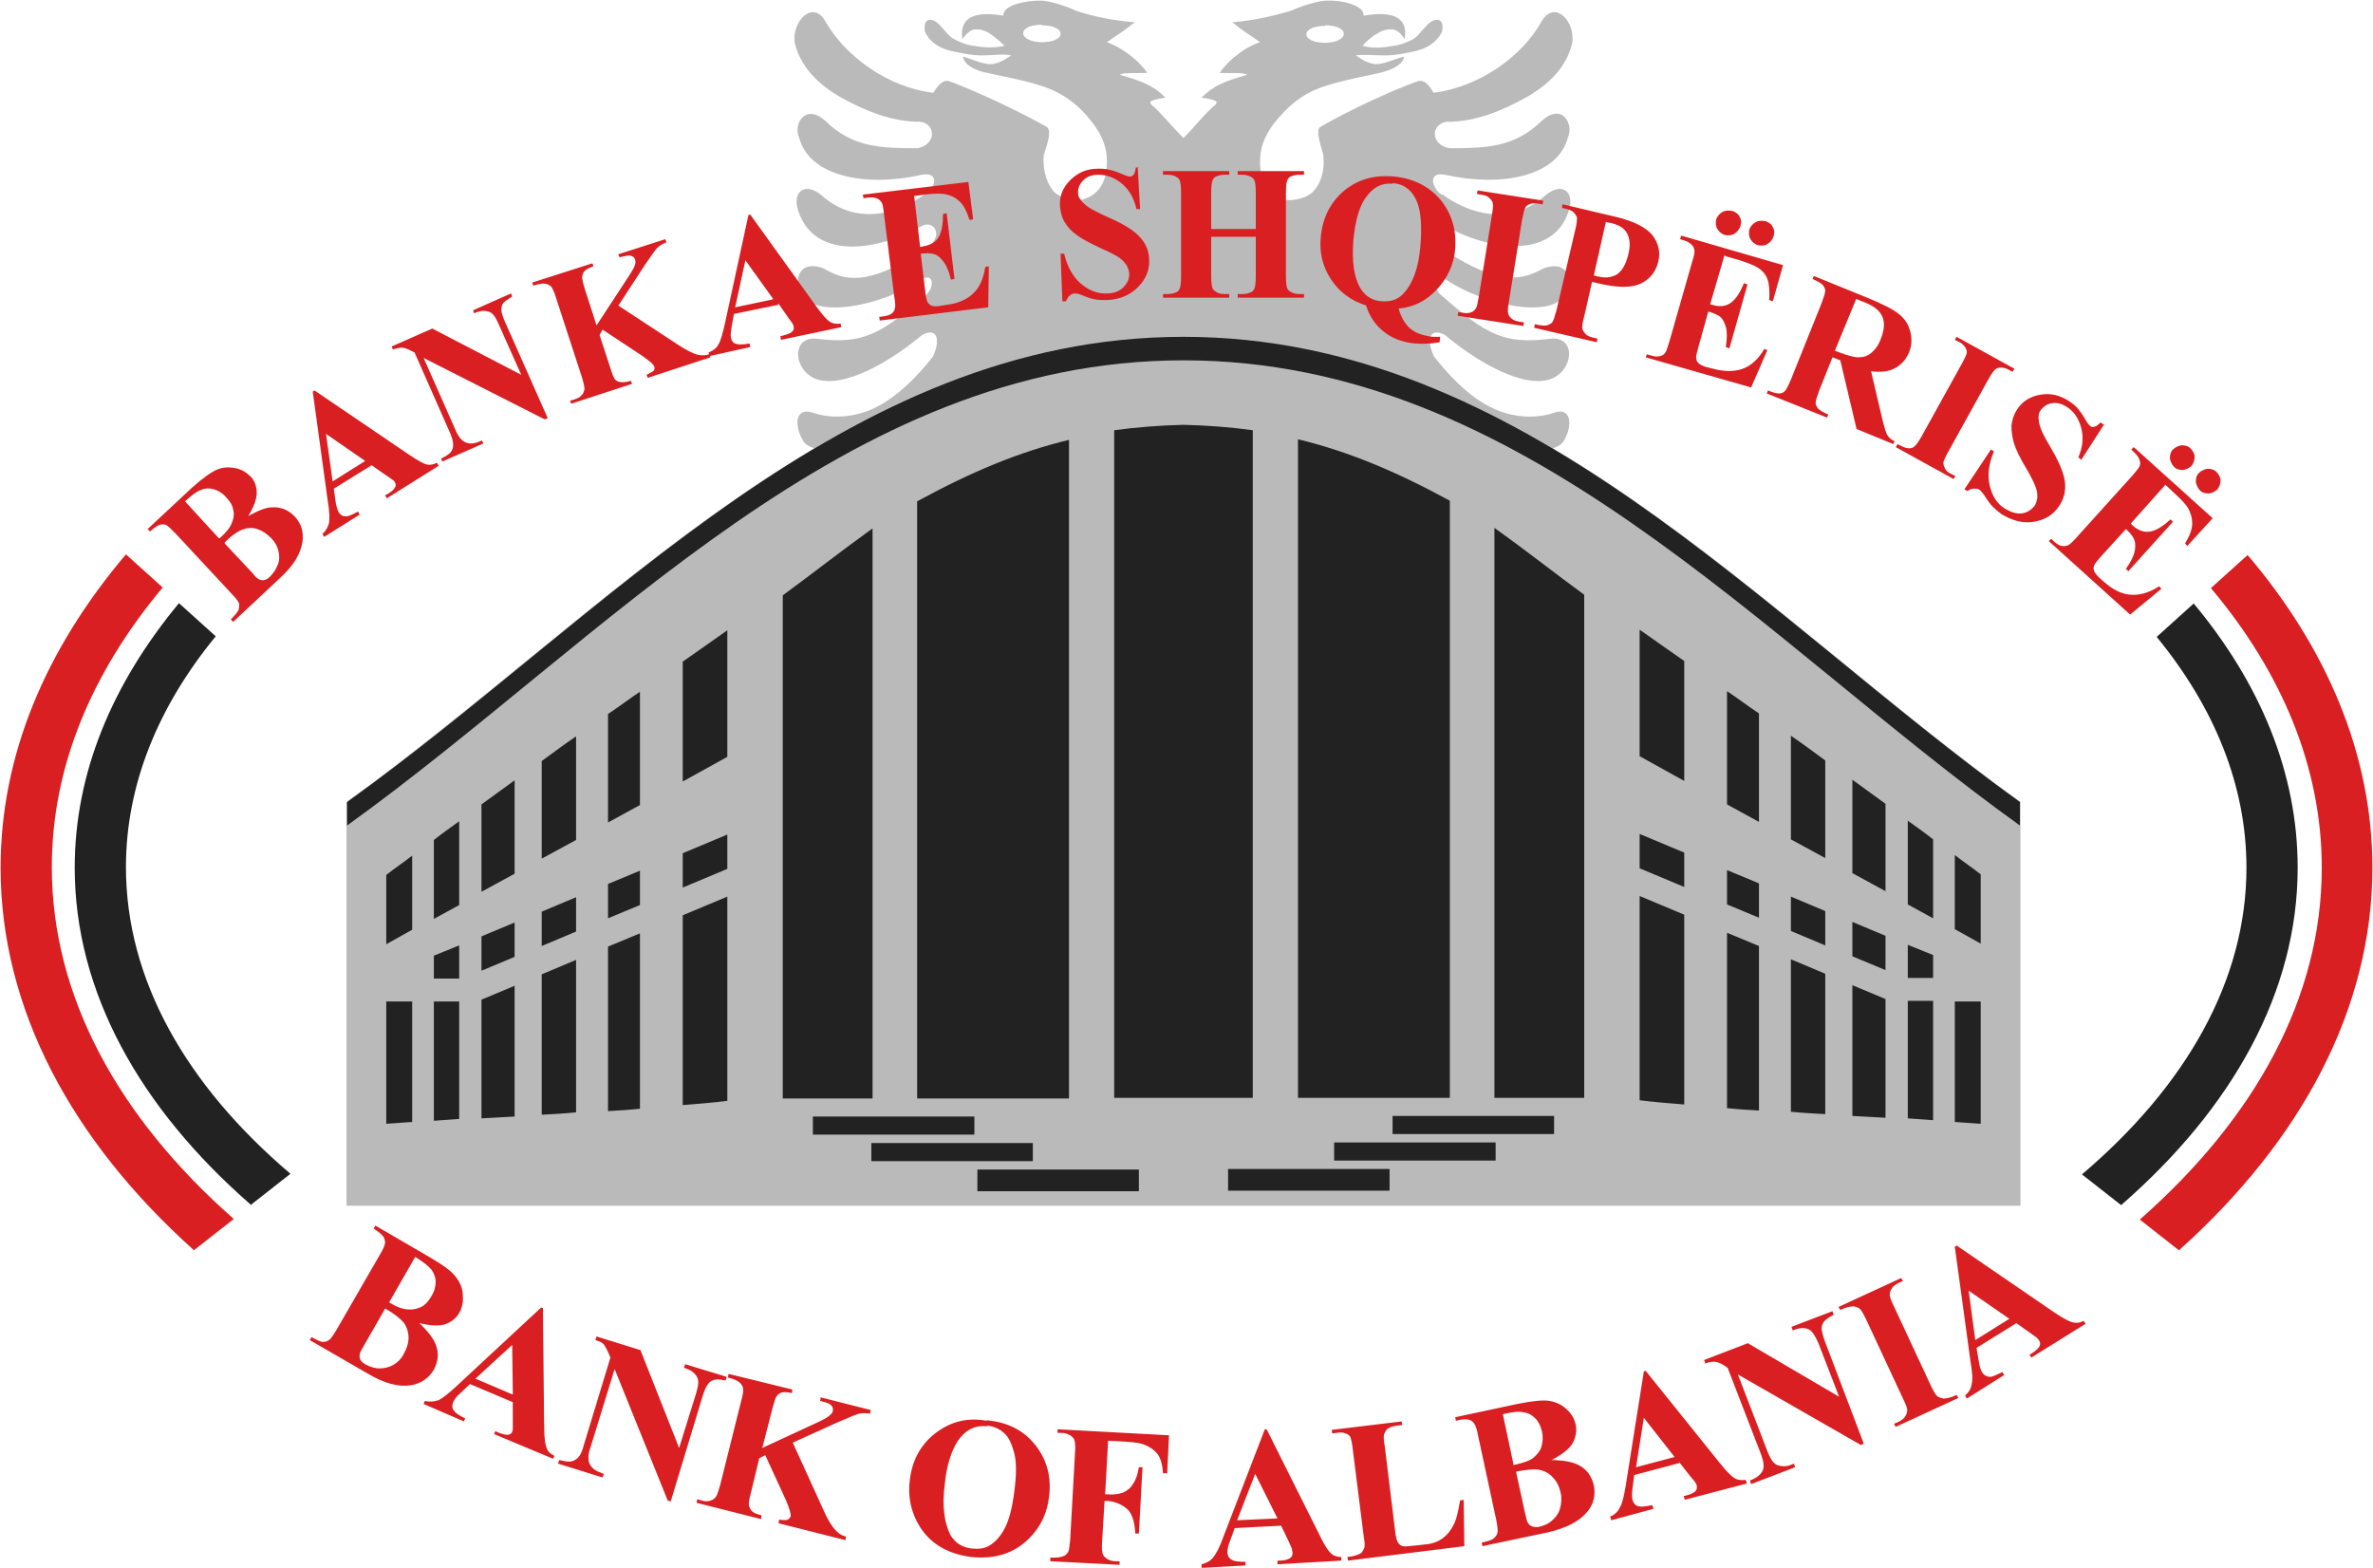
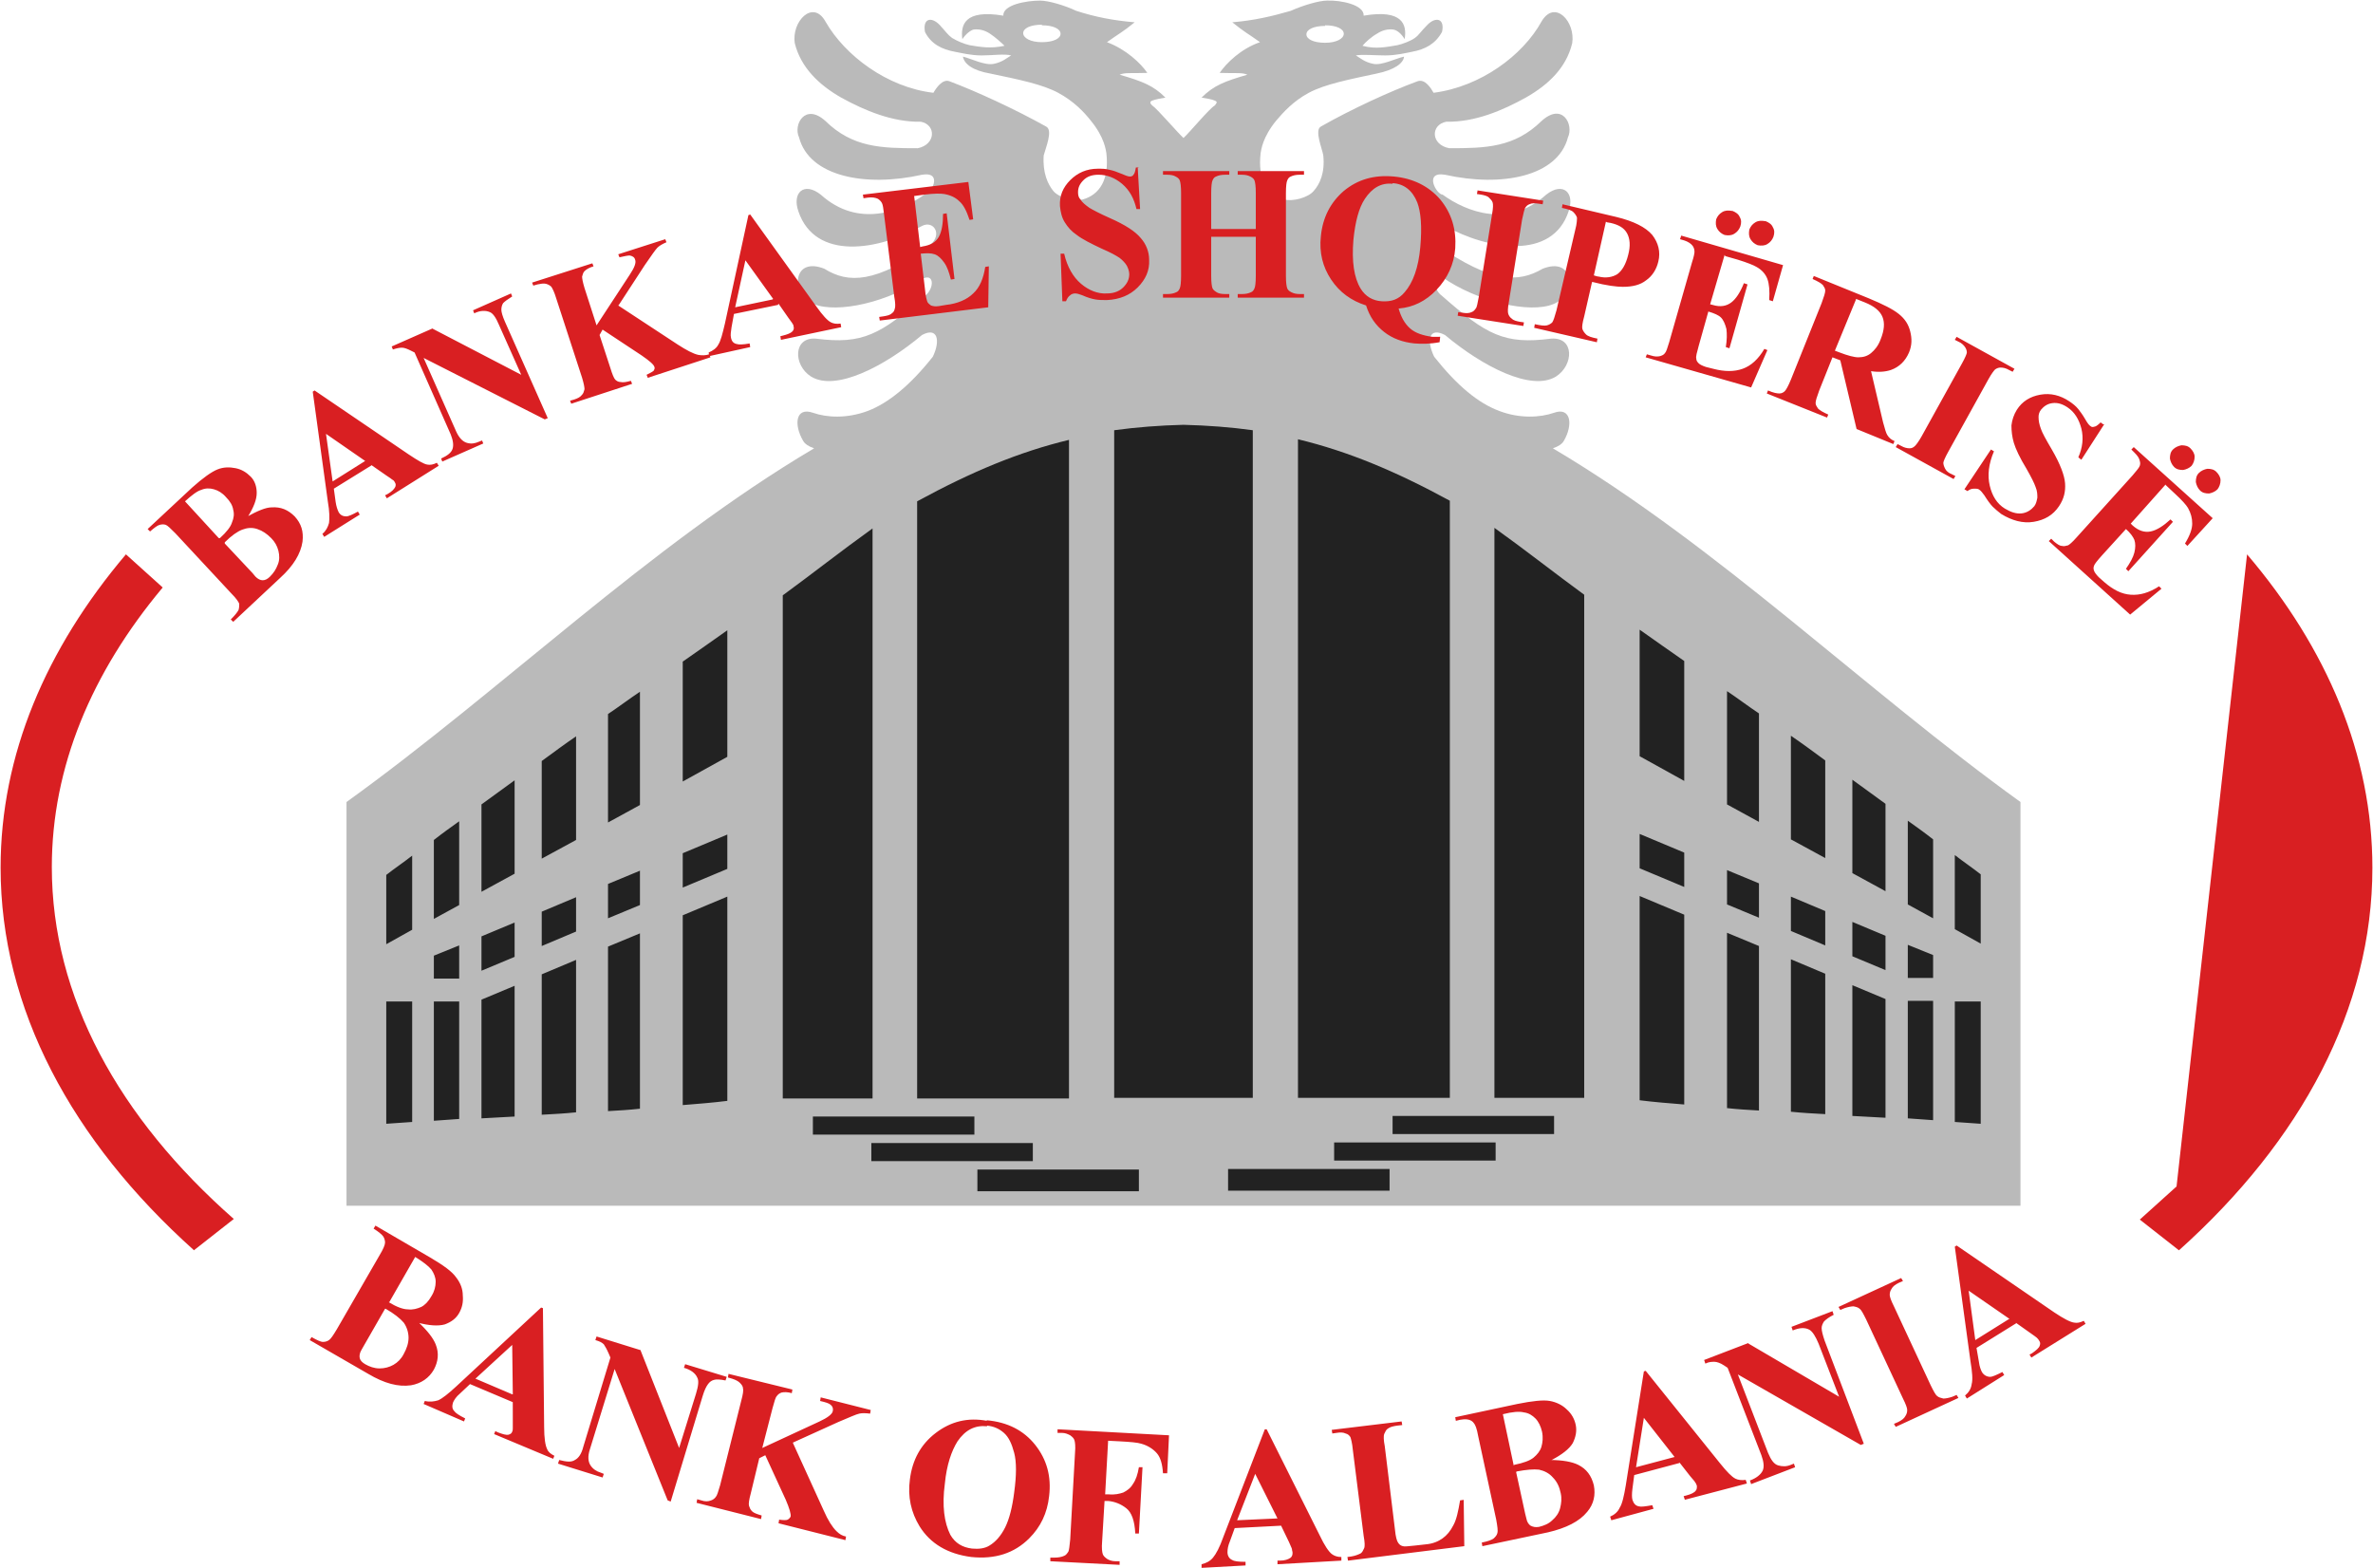
<svg xmlns="http://www.w3.org/2000/svg" xml:space="preserve" width="3.938in" height="2.602in" style="shape-rendering:geometricPrecision; text-rendering:geometricPrecision; image-rendering:optimizeQuality; fill-rule:evenodd; clip-rule:evenodd" viewBox="0 0 3.938 2.602">
  <defs>
    <style type="text/css">
   
    .fil1 {fill:#222222}
    .fil0 {fill:#BABABA}
    .fil2 {fill:#D91F22}
    .fil3 {fill:#D91F22;fill-rule:nonzero}
   
  </style>
  </defs>
  <g id="Layer_x0020_1">
    <g id="_127000872">
      <path id="_127007112" class="fil0" d="M0.576 2.001l2.777 0c0,-0.216 0,-0.454 0,-0.67 -0.257,-0.185 -0.501,-0.424 -0.776,-0.587 0.009,-0.003 0.015,-0.007 0.018,-0.012 0.016,-0.027 0.012,-0.057 -0.016,-0.047 -0.023,0.008 -0.057,0.01 -0.091,-0.003 -0.035,-0.013 -0.07,-0.042 -0.108,-0.09 -0.013,-0.027 -0.009,-0.05 0.018,-0.036 0.062,0.052 0.143,0.094 0.184,0.069 0.03,-0.019 0.031,-0.066 -0.008,-0.063 -0.077,0.01 -0.107,-0.006 -0.181,-0.071 -0.017,-0.012 -0.016,-0.044 0.011,-0.024 0.063,0.039 0.148,0.055 0.181,0.034 0.03,-0.018 0.026,-0.075 -0.025,-0.055 -0.041,0.024 -0.085,0.023 -0.175,-0.039 -0.023,-0.018 -0.006,-0.042 0.013,-0.032 0.072,0.04 0.178,0.057 0.205,-0.024 0.011,-0.031 -0.009,-0.05 -0.037,-0.028 -0.062,0.056 -0.132,0.029 -0.172,0 -0.01,-0 -0.032,-0.039 0.004,-0.033 0.094,0.021 0.187,0.003 0.204,-0.062 0.01,-0.021 -0.009,-0.059 -0.044,-0.027 -0.045,0.044 -0.093,0.045 -0.153,0.045 -0.031,-0.006 -0.031,-0.039 -0.005,-0.044 0.048,0.001 0.094,-0.019 0.132,-0.04 0.037,-0.021 0.067,-0.049 0.077,-0.09 0.006,-0.036 -0.029,-0.074 -0.051,-0.036 -0.031,0.056 -0.101,0.108 -0.179,0.118 -0.004,-0.007 -0.014,-0.024 -0.027,-0.019 -0.046,0.017 -0.109,0.046 -0.16,0.075 -0.011,0.006 0.002,0.036 0.004,0.048 0.003,0.029 -0.006,0.048 -0.016,0.059 -0.009,0.011 -0.035,0.018 -0.049,0.014 -0.029,-0.008 -0.044,-0.033 -0.039,-0.077 0.001,-0.005 0.003,-0.026 0.026,-0.054 0.012,-0.014 0.028,-0.032 0.054,-0.046 0.026,-0.014 0.066,-0.022 0.113,-0.032 0.029,-0.006 0.044,-0.017 0.045,-0.028 -0.014,0.003 -0.037,0.015 -0.051,0.012 -0.015,-0.003 -0.022,-0.01 -0.029,-0.014 0.011,-0.002 0.031,0 0.049,0 0.018,-1.9685e-005 0.034,-0.004 0.044,-0.006 0.022,-0.004 0.039,-0.013 0.05,-0.033 0.005,-0.022 -0.01,-0.026 -0.024,-0.012 -0.012,0.012 -0.014,0.017 -0.021,0.022 -0.007,0.005 -0.02,0.01 -0.029,0.012 -0.018,0.003 -0.036,0.007 -0.058,0.001 0.005,-0.006 0.015,-0.015 0.024,-0.02 0.009,-0.006 0.018,-0.008 0.027,-0.007 0.006,0.001 0.013,0.006 0.019,0.016 0.004,-0.024 -0.003,-0.05 -0.068,-0.039 0.001,-0.018 -0.038,-0.026 -0.061,-0.025 -0.013,0 -0.04,0.008 -0.06,0.017 -0.031,0.009 -0.061,0.016 -0.097,0.019 0.021,0.017 0.025,0.018 0.046,0.033 -0.032,0.011 -0.056,0.035 -0.067,0.051 0.028,0.001 0.037,-0.001 0.046,0.003 -0.038,0.011 -0.056,0.018 -0.076,0.038 0.007,0.001 0.018,0.003 0.022,0.005 0.005,0.002 0.003,0.004 -0,0.008 -0.009,0.005 -0.042,0.045 -0.052,0.054 -0.01,-0.009 -0.044,-0.049 -0.052,-0.054 -0.003,-0.003 -0.005,-0.006 -0,-0.008 0.005,-0.002 0.015,-0.004 0.022,-0.005 -0.02,-0.02 -0.038,-0.027 -0.076,-0.038 0.009,-0.004 0.018,-0.002 0.046,-0.003 -0.011,-0.016 -0.035,-0.039 -0.067,-0.051 0.021,-0.015 0.025,-0.016 0.046,-0.033 -0.036,-0.003 -0.066,-0.009 -0.097,-0.019 -0.019,-0.009 -0.046,-0.017 -0.06,-0.017l-3.93701e-006 3.93701e-006c-0.023,-0 -0.062,0.007 -0.061,0.025 -0.065,-0.011 -0.071,0.016 -0.068,0.039 0.006,-0.009 0.014,-0.015 0.019,-0.016 0.009,-0.001 0.018,0.001 0.027,0.007 0.009,0.006 0.019,0.015 0.024,0.02 -0.023,0.005 -0.04,0.002 -0.058,-0.001 -0.009,-0.002 -0.021,-0.007 -0.029,-0.012 -0.007,-0.005 -0.01,-0.01 -0.021,-0.022 -0.014,-0.014 -0.028,-0.01 -0.024,0.012 0.01,0.02 0.028,0.029 0.05,0.033 0.011,0.002 0.026,0.006 0.044,0.006 0.018,1.9685e-005 0.038,-0.003 0.049,-0 -0.007,0.004 -0.014,0.011 -0.029,0.014 -0.015,0.003 -0.038,-0.009 -0.051,-0.012 0.002,0.012 0.016,0.023 0.045,0.028 0.048,0.01 0.087,0.018 0.113,0.032 0.026,0.014 0.043,0.032 0.054,0.046 0.023,0.028 0.025,0.049 0.026,0.054 0.005,0.044 -0.011,0.069 -0.039,0.077 -0.014,0.004 -0.04,-0.003 -0.049,-0.014 -0.009,-0.011 -0.018,-0.03 -0.016,-0.059 0.003,-0.012 0.016,-0.042 0.004,-0.048 -0.052,-0.029 -0.115,-0.058 -0.16,-0.075 -0.012,-0.005 -0.023,0.012 -0.027,0.019 -0.077,-0.009 -0.147,-0.062 -0.179,-0.118 -0.021,-0.038 -0.057,7.87402e-005 -0.051,0.036 0.01,0.04 0.04,0.069 0.077,0.09 0.038,0.021 0.085,0.041 0.132,0.04 0.026,0.005 0.025,0.038 -0.005,0.044 -0.06,0 -0.108,-0.001 -0.153,-0.045 -0.034,-0.031 -0.054,0.006 -0.044,0.027 0.017,0.065 0.11,0.083 0.204,0.062 0.036,-0.006 0.015,0.033 0.004,0.033 -0.039,0.028 -0.11,0.056 -0.172,-0 -0.028,-0.022 -0.048,-0.003 -0.037,0.028 0.028,0.082 0.133,0.065 0.205,0.024 0.019,-0.01 0.035,0.014 0.013,0.032 -0.09,0.063 -0.135,0.064 -0.175,0.039 -0.051,-0.02 -0.055,0.036 -0.025,0.055 0.034,0.021 0.119,0.005 0.181,-0.034 0.027,-0.02 0.028,0.011 0.011,0.024 -0.074,0.064 -0.103,0.081 -0.181,0.071 -0.038,-0.003 -0.038,0.044 -0.008,0.063 0.041,0.025 0.122,-0.017 0.184,-0.069 0.026,-0.014 0.031,0.009 0.018,0.036 -0.038,0.048 -0.074,0.077 -0.108,0.09 -0.035,0.013 -0.068,0.011 -0.091,0.003 -0.029,-0.01 -0.032,0.02 -0.016,0.047 0.003,0.005 0.009,0.009 0.018,0.012 -0.275,0.163 -0.519,0.402 -0.776,0.587l0 0.67zm1.153 -1.959c0.019,0 0.031,0.006 0.031,0.014 0,0.008 -0.012,0.014 -0.031,0.014 -0.019,0 -0.031,-0.007 -0.031,-0.015 3.93701e-006,-0.008 0.012,-0.014 0.031,-0.014zm0.47 0c0.019,0 0.031,0.006 0.031,0.014 0,0.008 -0.012,0.015 -0.031,0.015 -0.019,0 -0.031,-0.006 -0.031,-0.014 0,-0.008 0.012,-0.014 0.031,-0.014z" />
      <path id="_281443752" class="fil1" d="M0.684 1.863l0 -0.201 -0.043 0 0 0.203c0.014,-0.001 0.029,-0.002 0.043,-0.003zm2.56 0l0 -0.201 0.043 0 0 0.203c-0.014,-0.001 -0.029,-0.002 -0.043,-0.003zm-0.938 0.077l-0.268 0 0 0.036 0.268 0 0 -0.036zm0.176 -0.044l-0.268 0 0 0.03 0.268 0 0 -0.03zm0.097 -0.044l-0.268 0 0 0.03 0.268 0 0 -0.03zm0.665 -0.309l0 -0.124c0.014,0.011 0.029,0.021 0.043,0.032l0 0.115 -0.043 -0.024zm-0.078 0.314l0 -0.196 0.042 0 0 0.198c-0.014,-0.001 -0.028,-0.002 -0.042,-0.003zm0 -0.234l0 -0.055 0.042 0.017 0 0.038 -0.042 1.5748e-005zm0 -0.123l0 -0.138c0.014,0.01 0.028,0.02 0.042,0.031l0 0.131 -0.042 -0.023zm-0.092 0.352l0 -0.217 0.055 0.023 0 0.197 -0.055 -0.003zm0 -0.265l0 -0.057 0.055 0.023 0 0.057 -0.055 -0.023zm0 -0.138l0 -0.155c0.018,0.013 0.036,0.026 0.055,0.04l0 0.145 -0.055 -0.03zm-0.102 0.397l0 -0.254 0.057 0.024 0 0.233c-0.019,-0.001 -0.038,-0.002 -0.057,-0.004zm0 -0.301l0 -0.057 0.057 0.024 0 0.057 -0.057 -0.024zm0 -0.152l0 -0.172c0.019,0.013 0.038,0.027 0.057,0.041l0 0.162 -0.057 -0.031zm-0.106 0.446l0 -0.291 0.053 0.022 0 0.273c-0.018,-0.001 -0.035,-0.002 -0.053,-0.004zm0 -0.338l0 -0.057 0.053 0.022 0 0.057 -0.053 -0.022zm0 -0.166l0 -0.188c0.018,0.012 0.035,0.025 0.053,0.037l0 0.18 -0.053 -0.029zm-0.145 0.492l0 -0.34 0.074 0.031 0 0.315c-0.025,-0.002 -0.05,-0.004 -0.074,-0.007zm0 -0.386l0 -0.057 0.074 0.031 0 0.057 -0.074 -0.031zm0 -0.186l0 -0.21c0.025,0.018 0.05,0.035 0.074,0.052l0 0.199 -0.074 -0.041zm-0.241 0.567l0 -0.946c0.053,0.038 0.101,0.076 0.149,0.111l0 0.835 -0.149 0zm-0.326 0l0 -1.093c0.083,0.02 0.162,0.053 0.252,0.102l0 0.991 -0.252 0zm-0.19 -1.117c0.04,0.001 0.079,0.004 0.115,0.009l0 1.108 -0.115 0 -0.115 0 0 -1.108c0.037,-0.005 0.075,-0.008 0.115,-0.009zm-0.342 1.236l0.268 0 0 0.036 -0.268 0 0 -0.036zm-0.176 -0.044l0.268 0 0 0.03 -0.268 0 0 -0.03zm-0.097 -0.044l0.268 0 0 0.03 -0.268 0 0 -0.03zm-0.665 -0.309l0 -0.124c-0.014,0.011 -0.029,0.021 -0.043,0.032l0 0.115 0.043 -0.024zm0.078 0.314l0 -0.196 -0.042 0 0 0.198c0.014,-0.001 0.028,-0.002 0.042,-0.003zm0 -0.234l0 -0.055 -0.042 0.017 0 0.038 0.042 1.5748e-005zm0 -0.123l0 -0.138c-0.014,0.01 -0.028,0.02 -0.042,0.031l0 0.131 0.042 -0.023zm0.092 0.352l0 -0.217 -0.055 0.023 0 0.197 0.055 -0.003zm0 -0.265l0 -0.057 -0.055 0.023 0 0.057 0.055 -0.023zm0 -0.138l0 -0.155c-0.018,0.013 -0.036,0.026 -0.055,0.04l0 0.145 0.055 -0.03zm0.102 0.397l0 -0.254 -0.057 0.024 0 0.233c0.019,-0.001 0.038,-0.002 0.057,-0.004zm0 -0.301l0 -0.057 -0.057 0.024 0 0.057 0.057 -0.024zm0 -0.152l0 -0.172c-0.019,0.013 -0.038,0.027 -0.057,0.041l0 0.162 0.057 -0.031zm0.106 0.446l0 -0.291 -0.053 0.022 0 0.273c0.018,-0.001 0.035,-0.002 0.053,-0.004zm0 -0.338l0 -0.057 -0.053 0.022 0 0.057 0.053 -0.022zm0 -0.166l0 -0.188c-0.018,0.012 -0.035,0.025 -0.053,0.037l0 0.18 0.053 -0.029zm0.145 0.492l0 -0.34 -0.074 0.031 0 0.315c0.025,-0.002 0.05,-0.004 0.074,-0.007zm0 -0.386l0 -0.057 -0.074 0.031 0 0.057 0.074 -0.031zm0 -0.186l0 -0.21c-0.025,0.018 -0.05,0.035 -0.074,0.052l0 0.199 0.074 -0.041zm0.241 0.567l0 -0.946c-0.053,0.038 -0.101,0.076 -0.149,0.111l0 0.835 0.149 0zm0.326 0l0 -1.093c-0.083,0.02 -0.162,0.053 -0.252,0.102l0 0.991 0.252 0z" />
-       <path id="_281444184" class="fil1" d="M3.352 1.37l0 -0.039c-0.431,-0.31 -0.825,-0.772 -1.388,-0.772 -0.564,0 -0.957,0.463 -1.388,0.772l0 0.039c0.431,-0.31 0.825,-0.772 1.388,-0.772 0.564,0 0.957,0.463 1.388,0.772z" />
-       <path id="_281444400" class="fil1" d="M0.417 2c-0.185,-0.161 -0.293,-0.354 -0.293,-0.56 0,-0.157 0.062,-0.305 0.173,-0.439l0.061 0.055c-0.096,0.117 -0.149,0.247 -0.149,0.383 0,0.187 0.1,0.362 0.273,0.509l-0.065 0.051zm3.223 -0.999c0.111,0.133 0.173,0.282 0.173,0.439 0,0.206 -0.108,0.399 -0.293,0.56l-0.065 -0.051c0.173,-0.147 0.273,-0.322 0.273,-0.509 0,-0.136 -0.053,-0.266 -0.149,-0.383l0.061 -0.055z" />
-       <path id="_281444472" class="fil2" d="M0.322 2.075c-0.203,-0.182 -0.321,-0.401 -0.321,-0.635 0,-0.187 0.075,-0.363 0.208,-0.52l0.061 0.055c-0.118,0.141 -0.184,0.298 -0.184,0.464 0,0.215 0.111,0.416 0.302,0.584l-0.065 0.051zm3.407 -1.155c0.133,0.156 0.208,0.333 0.208,0.52 0,0.234 -0.118,0.453 -0.321,0.635l-0.065 -0.051c0.191,-0.168 0.302,-0.368 0.302,-0.584 0,-0.166 -0.066,-0.324 -0.184,-0.464l0.061 -0.055z" />
+       <path id="_281444472" class="fil2" d="M0.322 2.075c-0.203,-0.182 -0.321,-0.401 -0.321,-0.635 0,-0.187 0.075,-0.363 0.208,-0.52l0.061 0.055c-0.118,0.141 -0.184,0.298 -0.184,0.464 0,0.215 0.111,0.416 0.302,0.584l-0.065 0.051zm3.407 -1.155c0.133,0.156 0.208,0.333 0.208,0.52 0,0.234 -0.118,0.453 -0.321,0.635l-0.065 -0.051l0.061 -0.055z" />
      <path id="_127002240" class="fil3" d="M0.409 0.858c0.018,-0.01 0.032,-0.016 0.042,-0.016 0.015,-0.001 0.027,0.004 0.038,0.015 0.011,0.012 0.015,0.025 0.013,0.042 -0.003,0.02 -0.015,0.04 -0.037,0.06l-0.078 0.073 -0.004 -0.004c0.007,-0.007 0.011,-0.012 0.013,-0.016 0.001,-0.004 0.001,-0.007 0.001,-0.01 -0.001,-0.003 -0.005,-0.009 -0.013,-0.017l-0.093 -0.1c-0.008,-0.008 -0.013,-0.013 -0.016,-0.014 -0.003,-0.001 -0.006,-0.001 -0.01,-0 -0.004,0.001 -0.009,0.005 -0.016,0.011l-0.004 -0.004 0.074 -0.069c0.018,-0.016 0.032,-0.026 0.042,-0.03 0.01,-0.004 0.02,-0.004 0.03,-0.002 0.01,0.002 0.018,0.007 0.025,0.014 0.007,0.007 0.01,0.017 0.01,0.027 3.93701e-005,0.011 -0.005,0.024 -0.015,0.04zm-0.044 0.035c0.011,-0.01 0.018,-0.019 0.02,-0.026 0.003,-0.007 0.004,-0.014 0.002,-0.021 -0.001,-0.007 -0.005,-0.014 -0.012,-0.021 -0.006,-0.007 -0.013,-0.011 -0.02,-0.013 -0.007,-0.002 -0.014,-0.002 -0.021,0.001 -0.007,0.002 -0.016,0.009 -0.027,0.019l0.056 0.061zm0.008 0.009l0.046 0.049 0.005 0.006c0.004,0.004 0.008,0.006 0.012,0.006 0.004,0 0.008,-0.002 0.012,-0.006 0.006,-0.006 0.01,-0.012 0.013,-0.02 0.003,-0.007 0.003,-0.015 0.001,-0.023 -0.002,-0.008 -0.006,-0.015 -0.012,-0.021 -0.007,-0.007 -0.014,-0.012 -0.023,-0.015 -0.009,-0.003 -0.017,-0.002 -0.025,0.001 -0.008,0.003 -0.018,0.01 -0.029,0.021zm0.244 -0.13l-0.063 0.039 0.003 0.022c0.001,0.007 0.003,0.013 0.005,0.017 0.003,0.005 0.007,0.007 0.013,0.007 0.003,-2.3622e-005 0.01,-0.003 0.019,-0.008l0.003 0.005 -0.059 0.037 -0.003 -0.005c0.006,-0.005 0.009,-0.011 0.011,-0.018 0.001,-0.007 0.001,-0.019 -0.002,-0.036l-0.025 -0.182 0.003 -0.002 0.156 0.106c0.015,0.01 0.025,0.016 0.031,0.017 0.005,0.001 0.01,-0 0.016,-0.003l0.003 0.005 -0.086 0.054 -0.003 -0.005 0.004 -0.002c0.007,-0.004 0.011,-0.008 0.013,-0.012 0.001,-0.003 0.001,-0.005 -0.001,-0.008 -0.001,-0.002 -0.002,-0.003 -0.004,-0.004 -0.001,-0.001 -0.004,-0.003 -0.01,-0.007l-0.023 -0.016zm-0.011 -0.007l-0.065 -0.045 0.011 0.079 0.054 -0.034zm0.111 -0.22l0.148 0.077 -0.037 -0.083c-0.005,-0.012 -0.01,-0.019 -0.015,-0.021 -0.007,-0.003 -0.016,-0.003 -0.026,0.002l-0.002 -0.005 0.063 -0.028 0.002 0.005c-0.008,0.005 -0.012,0.008 -0.015,0.011 -0.002,0.003 -0.003,0.007 -0.003,0.011 0,0.004 0.002,0.011 0.006,0.02l0.071 0.16 -0.005 0.002 -0.201 -0.102 0.054 0.122c0.005,0.011 0.011,0.017 0.018,0.019 0.007,0.002 0.013,0.001 0.02,-0.002l0.005 -0.002 0.002 0.005 -0.068 0.03 -0.002 -0.005c0.011,-0.005 0.017,-0.01 0.019,-0.016 0.002,-0.006 0.001,-0.014 -0.003,-0.024l-0.06 -0.136 -0.006 -0.003c-0.006,-0.003 -0.011,-0.005 -0.015,-0.005 -0.004,-0 -0.009,0.001 -0.015,0.003l-0.002 -0.005 0.068 -0.03zm0.309 -0.038l0.099 0.065c0.014,0.009 0.025,0.015 0.034,0.017 0.006,0.001 0.012,0.001 0.018,-0.001l0.002 0.005 -0.104 0.034 -0.002 -0.005c0.006,-0.003 0.01,-0.005 0.012,-0.007 0.001,-0.002 0.002,-0.004 0.001,-0.006 -0.001,-0.004 -0.008,-0.01 -0.021,-0.019l-0.065 -0.043 -0.005 0.009 0.018 0.055c0.003,0.01 0.006,0.017 0.008,0.019 0.002,0.002 0.005,0.004 0.009,0.004 0.004,0.001 0.01,-6.29921e-005 0.017,-0.002l0.002 0.005 -0.101 0.033 -0.002 -0.005 0.007 -0.002c0.006,-0.002 0.01,-0.004 0.013,-0.008 0.002,-0.002 0.003,-0.005 0.004,-0.009 0,-0.003 -0.001,-0.009 -0.004,-0.019l-0.043 -0.132c-0.003,-0.01 -0.006,-0.016 -0.008,-0.019 -0.002,-0.002 -0.005,-0.004 -0.009,-0.005 -0.004,-0.001 -0.009,-0 -0.014,0.001l-0.007 0.002 -0.002 -0.005 0.1 -0.032 0.002 0.005c-0.007,0.002 -0.012,0.005 -0.015,0.008 -0.002,0.002 -0.003,0.005 -0.004,0.009 -0,0.003 0.001,0.009 0.004,0.019l0.02 0.062 0.055 -0.084c0.008,-0.012 0.011,-0.02 0.009,-0.025 -0.001,-0.004 -0.004,-0.006 -0.009,-0.007 -0.003,-0 -0.008,0.001 -0.017,0.003l-0.002 -0.005 0.078 -0.025 0.002 0.005c-0.007,0.003 -0.012,0.006 -0.015,0.009 -0.003,0.003 -0.01,0.013 -0.021,0.029l-0.043 0.066zm0.265 -0.001l-0.073 0.015 -0.004 0.022c-0.001,0.007 -0.002,0.013 -0.001,0.017 0.001,0.006 0.004,0.01 0.01,0.011 0.003,0.001 0.01,0.001 0.021,-0.001l0.001 0.006 -0.068 0.015 -0.001 -0.006c0.007,-0.003 0.013,-0.007 0.016,-0.013 0.004,-0.006 0.007,-0.018 0.011,-0.035l0.039 -0.18 0.003 -0.001 0.11 0.153c0.01,0.014 0.018,0.023 0.024,0.026 0.004,0.002 0.009,0.003 0.016,0.002l0.001 0.006 -0.1 0.021 -0.001 -0.006 0.004 -0.001c0.008,-0.002 0.013,-0.004 0.016,-0.007 0.002,-0.002 0.003,-0.005 0.002,-0.008 -0,-0.002 -0.001,-0.004 -0.002,-0.005 -0,-0.001 -0.003,-0.004 -0.007,-0.01l-0.016 -0.023zm-0.008 -0.01l-0.046 -0.064 -0.017 0.078 0.062 -0.013zm0.234 -0.171l0.01 0.085 0.004 -0.001c0.013,-0.002 0.022,-0.007 0.027,-0.016 0.005,-0.009 0.007,-0.022 0.007,-0.038l0.006 -0.001 0.013 0.109 -0.006 0.001c-0.003,-0.012 -0.006,-0.021 -0.011,-0.028 -0.005,-0.007 -0.01,-0.012 -0.016,-0.014 -0.006,-0.002 -0.013,-0.002 -0.023,-0.001l0.007 0.059c0.001,0.012 0.003,0.018 0.004,0.021 0.001,0.002 0.003,0.004 0.006,0.006 0.003,0.001 0.007,0.002 0.013,0.001l0.012 -0.002c0.019,-0.002 0.035,-0.009 0.045,-0.019 0.011,-0.01 0.017,-0.025 0.02,-0.044l0.006 -0.001 -0.001 0.068 -0.18 0.022 -0.001 -0.006 0.007 -0.001c0.006,-0.001 0.011,-0.002 0.014,-0.005 0.003,-0.002 0.004,-0.004 0.005,-0.008 0.001,-0.003 0.001,-0.009 -0.001,-0.02l-0.017 -0.137c-0.001,-0.009 -0.002,-0.015 -0.003,-0.017 -0.001,-0.003 -0.004,-0.006 -0.007,-0.008 -0.004,-0.002 -0.01,-0.003 -0.017,-0.002l-0.007 0.001 -0.001 -0.006 0.175 -0.021 0.008 0.062 -0.006 0.001c-0.005,-0.015 -0.01,-0.025 -0.017,-0.031 -0.006,-0.006 -0.014,-0.01 -0.025,-0.012 -0.006,-0.001 -0.017,-0.001 -0.033,0.001l-0.022 0.003zm0.371 -0.048l0.004 0.07 -0.006 0c-0.004,-0.017 -0.011,-0.031 -0.024,-0.042 -0.012,-0.01 -0.025,-0.015 -0.039,-0.015 -0.011,0 -0.019,0.003 -0.025,0.009 -0.006,0.006 -0.009,0.012 -0.009,0.02 0,0.005 0.001,0.009 0.004,0.012 0.003,0.005 0.008,0.009 0.015,0.014 0.005,0.003 0.016,0.009 0.034,0.017 0.025,0.011 0.042,0.022 0.051,0.033 0.009,0.01 0.014,0.023 0.014,0.036 0.001,0.018 -0.006,0.033 -0.019,0.046 -0.013,0.013 -0.03,0.02 -0.051,0.021 -0.007,0 -0.013,-0 -0.019,-0.001 -0.006,-0.001 -0.013,-0.003 -0.022,-0.007 -0.005,-0.002 -0.009,-0.003 -0.012,-0.003 -0.003,9.44882e-005 -0.006,0.001 -0.008,0.003 -0.003,0.002 -0.005,0.005 -0.007,0.01l-0.006 0 -0.003 -0.079 0.006 -0c0.005,0.022 0.015,0.039 0.028,0.05 0.013,0.011 0.028,0.017 0.043,0.016 0.012,-0 0.021,-0.004 0.027,-0.01 0.007,-0.007 0.01,-0.014 0.01,-0.022 -0,-0.005 -0.002,-0.01 -0.004,-0.014 -0.003,-0.005 -0.007,-0.009 -0.012,-0.013 -0.006,-0.004 -0.015,-0.009 -0.029,-0.015 -0.019,-0.009 -0.033,-0.016 -0.042,-0.023 -0.009,-0.006 -0.015,-0.013 -0.02,-0.021 -0.005,-0.008 -0.007,-0.017 -0.008,-0.027 -0.001,-0.017 0.005,-0.031 0.017,-0.043 0.012,-0.012 0.027,-0.019 0.046,-0.019 0.007,-0 0.013,0 0.02,0.002 0.005,0.001 0.011,0.003 0.018,0.006 0.007,0.003 0.012,0.005 0.015,0.005 0.003,-9.44882e-005 0.005,-0.001 0.006,-0.003 0.002,-0.002 0.003,-0.006 0.004,-0.012l0.005 -0zm0.122 0.116l0 0.065c0,0.011 0.001,0.017 0.002,0.02 0.001,0.003 0.004,0.005 0.007,0.007 0.003,0.002 0.008,0.003 0.014,0.003l0.007 0 0 0.006 -0.11 0 0 -0.006 0.007 0c0.006,0 0.011,-0.001 0.015,-0.003 0.003,-0.001 0.005,-0.004 0.006,-0.007 0.001,-0.002 0.002,-0.009 0.002,-0.02l0 -0.138c0,-0.011 -0.001,-0.017 -0.002,-0.02 -0.001,-0.003 -0.003,-0.005 -0.007,-0.007 -0.003,-0.002 -0.008,-0.003 -0.014,-0.003l-0.007 0 0 -0.006 0.11 0 0 0.006 -0.007 0c-0.006,0 -0.011,0.001 -0.015,0.003 -0.003,0.001 -0.005,0.004 -0.006,0.007 -0.001,0.002 -0.002,0.009 -0.002,0.02l0 0.06 0.074 0 0 -0.06c0,-0.011 -0.001,-0.017 -0.002,-0.02 -0.001,-0.003 -0.003,-0.005 -0.007,-0.007 -0.004,-0.002 -0.008,-0.003 -0.014,-0.003l-0.007 0 0 -0.006 0.11 0 0 0.006 -0.007 0c-0.006,0 -0.011,0.001 -0.015,0.003 -0.003,0.001 -0.005,0.004 -0.006,0.007 -0.001,0.002 -0.002,0.009 -0.002,0.02l0 0.138c0,0.011 0.001,0.017 0.002,0.02 0.001,0.003 0.003,0.005 0.007,0.007 0.004,0.002 0.008,0.003 0.014,0.003l0.007 0 0 0.006 -0.11 0 0 -0.006 0.007 0c0.006,0 0.011,-0.001 0.015,-0.003 0.003,-0.001 0.005,-0.004 0.006,-0.007 0.001,-0.002 0.002,-0.009 0.002,-0.02l0 -0.065 -0.074 0zm0.311 0.119c0.004,0.014 0.01,0.025 0.019,0.033 0.009,0.008 0.022,0.012 0.037,0.014 0.004,0 0.009,0 0.013,-6.69291e-005l-0.001 0.009c-0.016,0.003 -0.03,0.003 -0.042,0.002 -0.019,-0.002 -0.036,-0.008 -0.05,-0.019 -0.014,-0.011 -0.024,-0.025 -0.03,-0.044 -0.025,-0.008 -0.044,-0.022 -0.058,-0.043 -0.014,-0.021 -0.02,-0.045 -0.017,-0.072 0.003,-0.031 0.016,-0.056 0.038,-0.075 0.023,-0.019 0.05,-0.027 0.083,-0.024 0.032,0.003 0.058,0.016 0.077,0.038 0.019,0.023 0.027,0.05 0.025,0.081 -0.002,0.027 -0.013,0.05 -0.031,0.069 -0.018,0.019 -0.039,0.029 -0.062,0.031zm-0.01 -0.207c-0.019,-0.002 -0.034,0.007 -0.046,0.025 -0.01,0.015 -0.016,0.038 -0.019,0.068 -0.003,0.036 0.001,0.063 0.012,0.081 0.008,0.013 0.02,0.02 0.035,0.021 0.016,0.001 0.028,-0.003 0.038,-0.015 0.014,-0.016 0.023,-0.041 0.026,-0.075 0.003,-0.034 0.001,-0.058 -0.005,-0.074 -0.008,-0.02 -0.022,-0.031 -0.041,-0.032zm0.218 0.23l-0.001 0.006 -0.109 -0.017 0.001 -0.006 0.007 0.001c0.006,0.001 0.011,0.001 0.015,-0.001 0.003,-0.001 0.005,-0.003 0.007,-0.006 0.002,-0.002 0.003,-0.009 0.005,-0.019l0.022 -0.137c0.002,-0.011 0.002,-0.017 0.001,-0.02 -0.001,-0.003 -0.003,-0.005 -0.006,-0.008 -0.003,-0.003 -0.008,-0.004 -0.013,-0.005l-0.007 -0.001 0.001 -0.006 0.109 0.017 -0.001 0.006 -0.007 -0.001c-0.006,-0.001 -0.011,-0.001 -0.015,0.001 -0.003,0.001 -0.005,0.003 -0.007,0.006 -0.001,0.002 -0.003,0.009 -0.005,0.019l-0.022 0.137c-0.002,0.011 -0.002,0.017 -0.001,0.02 0.001,0.003 0.003,0.006 0.006,0.008 0.003,0.003 0.008,0.004 0.013,0.005l0.007 0.001zm0.113 -0.067l-0.013 0.057c-0.003,0.011 -0.004,0.018 -0.003,0.021 0.001,0.003 0.003,0.006 0.006,0.009 0.003,0.003 0.009,0.005 0.019,0.007l-0.001 0.006 -0.104 -0.024 0.001 -0.006c0.009,0.002 0.016,0.003 0.02,0.002 0.004,-0.001 0.007,-0.003 0.009,-0.005 0.002,-0.003 0.004,-0.009 0.007,-0.02l0.031 -0.133c0.003,-0.011 0.003,-0.018 0.003,-0.021 -0.001,-0.003 -0.003,-0.006 -0.006,-0.009 -0.003,-0.003 -0.009,-0.005 -0.019,-0.007l0.001 -0.006 0.089 0.021c0.029,0.007 0.049,0.017 0.06,0.03 0.01,0.013 0.014,0.028 0.01,0.044 -0.003,0.013 -0.01,0.024 -0.02,0.031 -0.01,0.008 -0.023,0.011 -0.039,0.011 -0.01,0 -0.027,-0.002 -0.05,-0.008zm0.023 -0.1l-0.02 0.089c0.003,0.001 0.006,0.002 0.008,0.002 0.012,0.003 0.023,0.001 0.031,-0.004 0.008,-0.006 0.014,-0.016 0.018,-0.032 0.004,-0.015 0.003,-0.027 -0.002,-0.036 -0.005,-0.009 -0.014,-0.014 -0.027,-0.017l-0.006 -0.001zm0.197 0.055l-0.024 0.082 0.004 0.001c0.013,0.004 0.023,0.002 0.031,-0.004 0.008,-0.006 0.015,-0.017 0.021,-0.032l0.006 0.002 -0.03 0.106 -0.006 -0.002c0.002,-0.012 0.002,-0.022 0.001,-0.03 -0.002,-0.008 -0.005,-0.015 -0.009,-0.019 -0.004,-0.004 -0.011,-0.007 -0.021,-0.01l-0.016 0.057c-0.003,0.011 -0.005,0.018 -0.004,0.021 0,0.003 0.001,0.005 0.004,0.008 0.002,0.002 0.006,0.004 0.012,0.006l0.012 0.003c0.019,0.005 0.035,0.005 0.049,-0 0.014,-0.005 0.026,-0.016 0.036,-0.033l0.005 0.002 -0.027 0.062 -0.175 -0.05 0.002 -0.005 0.007 0.002c0.006,0.002 0.011,0.002 0.015,0.001 0.003,-0.001 0.006,-0.002 0.008,-0.005 0.002,-0.002 0.004,-0.008 0.007,-0.018l0.038 -0.133c0.003,-0.009 0.004,-0.015 0.004,-0.017 2.3622e-005,-0.004 -0.001,-0.007 -0.003,-0.01 -0.003,-0.004 -0.008,-0.007 -0.014,-0.009l-0.007 -0.002 0.002 -0.006 0.169 0.049 -0.017 0.06 -0.006 -0.002c0.001,-0.015 0,-0.027 -0.003,-0.035 -0.003,-0.008 -0.009,-0.015 -0.018,-0.02 -0.005,-0.003 -0.015,-0.007 -0.031,-0.012l-0.021 -0.006zm0.179 0.17l-0.022 0.055c-0.004,0.011 -0.006,0.017 -0.006,0.021 0,0.003 0.002,0.006 0.004,0.009 0.003,0.003 0.008,0.006 0.017,0.01l-0.002 0.005 -0.1 -0.04 0.002 -0.005c0.009,0.004 0.015,0.005 0.019,0.005 0.004,-0 0.007,-0.002 0.009,-0.004 0.002,-0.002 0.006,-0.009 0.01,-0.019l0.051 -0.127c0.004,-0.011 0.006,-0.017 0.006,-0.021 -0,-0.003 -0.002,-0.006 -0.004,-0.009 -0.003,-0.003 -0.008,-0.006 -0.017,-0.01l0.002 -0.005 0.091 0.037c0.024,0.01 0.04,0.018 0.05,0.026 0.01,0.008 0.016,0.017 0.019,0.029 0.003,0.012 0.003,0.023 -0.002,0.035 -0.006,0.014 -0.016,0.024 -0.03,0.029 -0.009,0.003 -0.02,0.004 -0.033,0.002l0.02 0.085c0.003,0.011 0.005,0.018 0.007,0.021 0.003,0.005 0.007,0.008 0.012,0.01l-0.002 0.005 -0.061 -0.025 -0.027 -0.114 -0.013 -0.005zm0.039 -0.096l-0.035 0.085 0.008 0.003c0.013,0.005 0.024,0.008 0.031,0.008 0.008,0 0.015,-0.002 0.021,-0.007 0.006,-0.005 0.012,-0.012 0.016,-0.023 0.006,-0.015 0.007,-0.027 0.003,-0.037 -0.004,-0.01 -0.014,-0.018 -0.029,-0.024l-0.015 -0.006zm0.165 0.293l-0.003 0.005 -0.096 -0.053 0.003 -0.005 0.006 0.003c0.005,0.003 0.01,0.004 0.014,0.004 0.003,6.29921e-005 0.006,-0.001 0.009,-0.004 0.002,-0.002 0.006,-0.007 0.011,-0.016l0.067 -0.121c0.005,-0.009 0.008,-0.016 0.008,-0.018 0,-0.003 -0.001,-0.006 -0.003,-0.009 -0.002,-0.003 -0.006,-0.007 -0.011,-0.009l-0.006 -0.003 0.003 -0.005 0.096 0.053 -0.003 0.005 -0.006 -0.003c-0.005,-0.003 -0.01,-0.004 -0.014,-0.004 -0.003,-1.1811e-005 -0.006,0.001 -0.009,0.003 -0.002,0.002 -0.006,0.007 -0.011,0.016l-0.067 0.121c-0.005,0.009 -0.008,0.016 -0.008,0.018 -0,0.003 0.001,0.006 0.003,0.01 0.002,0.004 0.006,0.007 0.011,0.009l0.006 0.003zm0.247 -0.086l-0.038 0.059 -0.005 -0.004c0.007,-0.016 0.009,-0.032 0.005,-0.048 -0.004,-0.015 -0.011,-0.027 -0.023,-0.035 -0.009,-0.006 -0.017,-0.008 -0.025,-0.007 -0.008,0.001 -0.014,0.005 -0.019,0.011 -0.003,0.004 -0.004,0.008 -0.004,0.012 -0,0.006 0.001,0.012 0.004,0.02 0.002,0.006 0.008,0.017 0.018,0.034 0.014,0.024 0.021,0.043 0.022,0.056 0.001,0.014 -0.002,0.026 -0.01,0.038 -0.01,0.015 -0.024,0.023 -0.042,0.026 -0.018,0.003 -0.036,-0.002 -0.054,-0.013 -0.005,-0.004 -0.01,-0.008 -0.014,-0.012 -0.004,-0.004 -0.009,-0.011 -0.014,-0.019 -0.003,-0.004 -0.006,-0.008 -0.008,-0.009 -0.002,-0.002 -0.005,-0.002 -0.009,-0.002 -0.004,2.3622e-005 -0.007,0.001 -0.011,0.004l-0.005 -0.003 0.044 -0.066 0.005 0.003c-0.009,0.021 -0.011,0.04 -0.007,0.057 0.004,0.017 0.012,0.03 0.025,0.038 0.01,0.006 0.019,0.009 0.028,0.008 0.009,-0.001 0.016,-0.006 0.021,-0.012 0.003,-0.004 0.004,-0.009 0.005,-0.014 0,-0.005 -0,-0.011 -0.003,-0.018 -0.002,-0.006 -0.007,-0.016 -0.015,-0.03 -0.011,-0.018 -0.018,-0.033 -0.021,-0.043 -0.003,-0.01 -0.004,-0.02 -0.004,-0.029 0.001,-0.009 0.004,-0.018 0.009,-0.026 0.009,-0.014 0.022,-0.022 0.039,-0.025 0.017,-0.003 0.033,0.001 0.048,0.011 0.006,0.004 0.011,0.008 0.015,0.013 0.003,0.004 0.007,0.009 0.011,0.016 0.004,0.007 0.007,0.011 0.009,0.012 0.002,0.002 0.004,0.002 0.007,0.001 0.002,-0 0.006,-0.003 0.01,-0.007l0.004 0.003zm0.101 0.101l-0.057 0.064 0.003 0.003c0.01,0.009 0.02,0.012 0.03,0.01 0.01,-0.002 0.021,-0.009 0.033,-0.02l0.004 0.004 -0.074 0.082 -0.004 -0.004c0.007,-0.01 0.012,-0.019 0.014,-0.027 0.002,-0.008 0.002,-0.015 -3.93701e-006,-0.021 -0.002,-0.005 -0.007,-0.012 -0.014,-0.018l-0.04 0.044c-0.008,0.009 -0.012,0.014 -0.013,0.017 -0.001,0.003 -0.001,0.005 -0,0.008 0.001,0.003 0.004,0.007 0.008,0.011l0.009 0.008c0.015,0.013 0.029,0.02 0.044,0.021 0.015,0.001 0.03,-0.003 0.047,-0.014l0.004 0.004 -0.052 0.043 -0.135 -0.122 0.004 -0.004 0.005 0.005c0.005,0.004 0.009,0.007 0.013,0.007 0.003,0.001 0.006,0 0.01,-0.001 0.002,-0.001 0.007,-0.005 0.014,-0.013l0.093 -0.103c0.006,-0.007 0.01,-0.012 0.011,-0.014 0.002,-0.003 0.002,-0.007 0.001,-0.01 -0.001,-0.005 -0.004,-0.009 -0.009,-0.014l-0.005 -0.005 0.004 -0.004 0.131 0.118 -0.042 0.046 -0.004 -0.004c0.008,-0.013 0.012,-0.024 0.012,-0.033 0,-0.009 -0.002,-0.017 -0.007,-0.026 -0.003,-0.005 -0.01,-0.013 -0.022,-0.024l-0.016 -0.015zm-0.663 -0.438c0.005,0.002 0.01,0.005 0.012,0.01 0.003,0.005 0.003,0.01 0.001,0.016 -0.002,0.005 -0.005,0.009 -0.01,0.012 -0.005,0.003 -0.01,0.003 -0.016,0.002 -0.005,-0.002 -0.009,-0.005 -0.012,-0.01 -0.003,-0.005 -0.003,-0.01 -0.002,-0.016 0.002,-0.005 0.005,-0.009 0.01,-0.012 0.005,-0.003 0.01,-0.003 0.016,-0.002zm-0.055 -0.017c0.005,0.002 0.01,0.005 0.012,0.01 0.003,0.005 0.003,0.01 0.001,0.016 -0.002,0.005 -0.005,0.009 -0.01,0.012 -0.005,0.003 -0.01,0.003 -0.016,0.002 -0.005,-0.002 -0.009,-0.005 -0.012,-0.01 -0.003,-0.005 -0.003,-0.01 -0.002,-0.016 0.002,-0.005 0.005,-0.009 0.01,-0.012 0.005,-0.003 0.01,-0.003 0.016,-0.002zm0.76 0.394c0.004,0.004 0.007,0.009 0.007,0.014 0,0.006 -0.002,0.011 -0.005,0.015 -0.004,0.004 -0.009,0.006 -0.014,0.007 -0.006,0 -0.011,-0.001 -0.015,-0.005 -0.004,-0.004 -0.006,-0.009 -0.007,-0.014 -0,-0.006 0.001,-0.011 0.005,-0.015 0.004,-0.004 0.009,-0.006 0.014,-0.007 0.006,-0 0.011,0.001 0.015,0.005zm0.043 0.039c0.004,0.004 0.007,0.009 0.007,0.014 0,0.006 -0.002,0.011 -0.005,0.015 -0.004,0.004 -0.009,0.006 -0.014,0.007 -0.006,0 -0.011,-0.001 -0.015,-0.005 -0.004,-0.004 -0.006,-0.009 -0.007,-0.014 -0,-0.006 0.001,-0.011 0.005,-0.015 0.004,-0.004 0.009,-0.006 0.014,-0.007 0.006,-0 0.011,0.001 0.015,0.005z" />
      <path id="_281445048" class="fil3" d="M0.694 2.194c0.016,0.015 0.025,0.027 0.029,0.037 0.006,0.015 0.004,0.029 -0.003,0.042 -0.008,0.014 -0.021,0.023 -0.038,0.026 -0.021,0.003 -0.044,-0.003 -0.071,-0.019l-0.097 -0.056 0.003 -0.005c0.009,0.005 0.015,0.008 0.019,0.008 0.004,0 0.007,-0.001 0.01,-0.003 0.003,-0.002 0.007,-0.008 0.013,-0.018l0.071 -0.123c0.006,-0.01 0.009,-0.017 0.009,-0.021 0,-0.003 -0.001,-0.007 -0.003,-0.01 -0.002,-0.003 -0.008,-0.008 -0.016,-0.013l0.003 -0.005 0.091 0.053c0.022,0.013 0.036,0.023 0.043,0.033 0.007,0.009 0.011,0.019 0.011,0.03 0.001,0.011 -0.001,0.02 -0.006,0.029 -0.005,0.009 -0.013,0.015 -0.024,0.019 -0.011,0.003 -0.026,0.002 -0.045,-0.003zm-0.049 -0.033c0.013,0.008 0.024,0.012 0.032,0.012 0.008,0.001 0.015,-0.001 0.022,-0.004 0.006,-0.003 0.012,-0.009 0.017,-0.018 0.005,-0.008 0.007,-0.016 0.007,-0.024 -0,-0.007 -0.003,-0.014 -0.007,-0.02 -0.005,-0.006 -0.014,-0.013 -0.027,-0.021l-0.043 0.075zm-0.006 0.011l-0.035 0.061 -0.004 0.007c-0.003,0.005 -0.004,0.01 -0.003,0.014 0.001,0.004 0.004,0.007 0.009,0.01 0.007,0.004 0.015,0.007 0.024,0.007 0.008,0 0.016,-0.002 0.023,-0.006 0.007,-0.004 0.013,-0.01 0.017,-0.018 0.005,-0.009 0.008,-0.018 0.008,-0.027 -5.51181e-005,-0.009 -0.003,-0.018 -0.008,-0.025 -0.006,-0.007 -0.016,-0.015 -0.03,-0.023zm0.212 0.155l-0.071 -0.03 -0.017 0.016c-0.006,0.005 -0.009,0.01 -0.011,0.014 -0.002,0.006 -0.002,0.011 0.002,0.015 0.002,0.003 0.008,0.007 0.018,0.012l-0.002 0.005 -0.067 -0.029 0.002 -0.005c0.008,0.002 0.015,0.001 0.022,-0.001 0.007,-0.003 0.017,-0.011 0.03,-0.023l0.141 -0.131 0.003 0.001 0.002 0.197c0,0.019 0.002,0.031 0.005,0.037 0.002,0.005 0.006,0.008 0.012,0.011l-0.002 0.005 -0.098 -0.041 0.002 -0.005 0.004 0.002c0.008,0.003 0.014,0.005 0.018,0.004 0.003,-0.001 0.005,-0.002 0.006,-0.005 0.001,-0.002 0.001,-0.004 0.001,-0.006 0,-0.001 0,-0.005 0,-0.013l-4.33071e-005 -0.03zm-0 -0.013l-0.001 -0.082 -0.061 0.056 0.061 0.026zm0.212 -0.073l0.064 0.162 0.028 -0.09c0.004,-0.013 0.005,-0.022 0.002,-0.027 -0.003,-0.007 -0.011,-0.013 -0.022,-0.016l0.002 -0.006 0.069 0.021 -0.002 0.006c-0.009,-0.002 -0.016,-0.002 -0.019,-0.001 -0.004,0.001 -0.007,0.003 -0.01,0.007 -0.003,0.004 -0.006,0.01 -0.009,0.02l-0.053 0.175 -0.005 -0.002 -0.088 -0.218 -0.041 0.133c-0.004,0.012 -0.003,0.021 0.001,0.027 0.004,0.006 0.01,0.01 0.017,0.012l0.005 0.002 -0.002 0.006 -0.074 -0.023 0.002 -0.006c0.012,0.003 0.02,0.004 0.026,0 0.006,-0.003 0.011,-0.01 0.014,-0.022l0.045 -0.148 -0.003 -0.007c-0.003,-0.007 -0.006,-0.012 -0.008,-0.015 -0.003,-0.003 -0.007,-0.005 -0.014,-0.007l0.002 -0.006 0.074 0.023zm0.253 0.154l0.051 0.112c0.007,0.016 0.014,0.027 0.021,0.034 0.005,0.005 0.01,0.008 0.016,0.009l-0.001 0.006 -0.111 -0.028 0.001 -0.006c0.007,0.001 0.012,0.001 0.014,5.90551e-005 0.002,-0.001 0.004,-0.003 0.005,-0.005 0.001,-0.004 -0.002,-0.014 -0.008,-0.028l-0.034 -0.074 -0.01 0.005 -0.014 0.058c-0.003,0.011 -0.004,0.018 -0.003,0.021 0.001,0.003 0.002,0.006 0.005,0.009 0.003,0.003 0.009,0.005 0.016,0.007l-0.001 0.006 -0.107 -0.027 0.001 -0.006 0.007 0.002c0.006,0.002 0.011,0.002 0.016,0 0.003,-0.001 0.006,-0.003 0.008,-0.006 0.002,-0.002 0.004,-0.009 0.007,-0.019l0.035 -0.14c0.003,-0.011 0.004,-0.018 0.003,-0.021 -0,-0.003 -0.002,-0.006 -0.005,-0.009 -0.003,-0.003 -0.007,-0.005 -0.013,-0.007l-0.007 -0.002 0.001 -0.006 0.106 0.026 -0.001 0.006c-0.007,-0.002 -0.013,-0.002 -0.017,-0.001 -0.003,0.001 -0.006,0.003 -0.008,0.006 -0.002,0.002 -0.004,0.009 -0.007,0.02l-0.017 0.066 0.095 -0.044c0.013,-0.006 0.021,-0.012 0.022,-0.017 0.001,-0.004 -0,-0.008 -0.004,-0.011 -0.002,-0.002 -0.008,-0.004 -0.017,-0.006l0.001 -0.006 0.083 0.021 -0.001 0.006c-0.008,-0.001 -0.014,-0.001 -0.018,-0 -0.005,0.001 -0.016,0.006 -0.035,0.014l-0.075 0.034zm0.321 -0.038c0.035,0.003 0.062,0.017 0.081,0.041 0.019,0.024 0.027,0.052 0.023,0.085 -0.003,0.028 -0.014,0.051 -0.033,0.07 -0.025,0.025 -0.057,0.035 -0.096,0.031 -0.039,-0.005 -0.068,-0.022 -0.086,-0.051 -0.014,-0.023 -0.02,-0.049 -0.016,-0.078 0.004,-0.032 0.018,-0.058 0.043,-0.077 0.025,-0.019 0.053,-0.026 0.085,-0.02zm0.001 0.01c-0.02,-0.002 -0.036,0.006 -0.049,0.025 -0.01,0.016 -0.018,0.039 -0.021,0.07 -0.005,0.037 -0.001,0.065 0.009,0.085 0.008,0.014 0.02,0.021 0.036,0.023 0.011,0.001 0.021,-0 0.029,-0.005 0.01,-0.006 0.019,-0.016 0.026,-0.03 0.007,-0.014 0.012,-0.034 0.015,-0.058 0.004,-0.029 0.004,-0.051 -0,-0.066 -0.004,-0.015 -0.009,-0.026 -0.017,-0.033 -0.008,-0.007 -0.017,-0.011 -0.028,-0.012zm0.201 0.023l-0.005 0.09 0.006 0c0.01,0.001 0.018,-0.001 0.024,-0.003 0.006,-0.003 0.012,-0.007 0.016,-0.014 0.005,-0.007 0.008,-0.016 0.01,-0.028l0.006 0 -0.006 0.11 -0.006 -0c-0.001,-0.021 -0.006,-0.035 -0.015,-0.042 -0.009,-0.007 -0.019,-0.011 -0.03,-0.012l-0.006 -0 -0.004 0.067c-0.001,0.011 -0,0.018 0.001,0.021 0.001,0.003 0.003,0.005 0.007,0.008 0.003,0.002 0.008,0.004 0.014,0.004l0.007 0 -0 0.006 -0.115 -0.006 0 -0.006 0.007 0c0.006,0 0.012,-0.001 0.016,-0.003 0.003,-0.001 0.005,-0.004 0.007,-0.007 0.001,-0.002 0.002,-0.009 0.003,-0.02l0.008 -0.144c0.001,-0.011 0,-0.018 -0.001,-0.021 -0.001,-0.003 -0.003,-0.005 -0.007,-0.008 -0.004,-0.002 -0.008,-0.004 -0.014,-0.004l-0.007 -0 0 -0.006 0.185 0.01 -0.003 0.063 -0.007 -0c-0.001,-0.015 -0.004,-0.026 -0.01,-0.033 -0.006,-0.007 -0.015,-0.013 -0.026,-0.016 -0.006,-0.002 -0.018,-0.003 -0.036,-0.004l-0.02 -0.001zm0.287 0.142l-0.077 0.004 -0.008 0.022c-0.003,0.007 -0.004,0.013 -0.004,0.018 0,0.006 0.003,0.011 0.008,0.013 0.003,0.002 0.01,0.003 0.022,0.003l0 0.006 -0.073 0.004 -0 -0.006c0.008,-0.002 0.014,-0.005 0.019,-0.011 0.005,-0.006 0.011,-0.017 0.017,-0.034l0.069 -0.179 0.003 -0 0.088 0.176c0.008,0.017 0.015,0.027 0.02,0.031 0.004,0.003 0.009,0.005 0.016,0.005l0 0.006 -0.106 0.006 -0 -0.006 0.004 -0c0.008,-0 0.014,-0.002 0.018,-0.005 0.002,-0.002 0.003,-0.004 0.003,-0.008 -0,-0.002 -0.001,-0.004 -0.001,-0.006 -0,-0.001 -0.002,-0.005 -0.005,-0.012l-0.013 -0.027zm-0.006 -0.012l-0.037 -0.074 -0.03 0.077 0.066 -0.003zm0.309 -0.031l0.001 0.077 -0.193 0.024 -0.001 -0.006 0.007 -0.001c0.006,-0.001 0.011,-0.003 0.015,-0.005 0.003,-0.002 0.004,-0.005 0.006,-0.009 0.001,-0.003 0.001,-0.009 -0.001,-0.02l-0.018 -0.143c-0.001,-0.011 -0.003,-0.018 -0.004,-0.021 -0.002,-0.003 -0.004,-0.005 -0.008,-0.006 -0.004,-0.002 -0.009,-0.002 -0.015,-0.001l-0.007 0.001 -0.001 -0.006 0.116 -0.014 0.001 0.006 -0.009 0.001c-0.006,0.001 -0.011,0.002 -0.015,0.005 -0.003,0.002 -0.004,0.005 -0.006,0.009 -0.001,0.003 -0.001,0.01 0.001,0.02l0.017 0.139c0.001,0.011 0.003,0.018 0.005,0.021 0.002,0.003 0.004,0.005 0.008,0.006 0.003,0.001 0.009,0 0.02,-0.001l0.018 -0.002c0.012,-0.001 0.021,-0.005 0.028,-0.01 0.007,-0.005 0.013,-0.012 0.018,-0.022 0.005,-0.009 0.008,-0.023 0.011,-0.041l0.007 -0.001zm0.143 -0.066c0.021,0 0.037,0.003 0.047,0.008 0.014,0.007 0.022,0.018 0.026,0.034 0.003,0.016 -0,0.031 -0.011,0.044 -0.013,0.016 -0.035,0.027 -0.065,0.034l-0.109 0.023 -0.001 -0.006c0.01,-0.002 0.016,-0.004 0.02,-0.007 0.003,-0.003 0.005,-0.005 0.006,-0.009 0.001,-0.003 -7.87402e-006,-0.011 -0.002,-0.022l-0.03 -0.139c-0.002,-0.012 -0.005,-0.019 -0.007,-0.021 -0.002,-0.003 -0.005,-0.005 -0.009,-0.006 -0.004,-0.001 -0.011,-0.001 -0.021,0.002l-0.001 -0.006 0.103 -0.022c0.025,-0.005 0.043,-0.007 0.054,-0.005 0.011,0.002 0.021,0.007 0.028,0.014 0.008,0.007 0.013,0.016 0.015,0.026 0.002,0.01 0,0.02 -0.005,0.03 -0.006,0.01 -0.018,0.019 -0.035,0.028zm-0.059 0.008c0.015,-0.003 0.026,-0.007 0.032,-0.012 0.006,-0.005 0.011,-0.011 0.013,-0.018 0.002,-0.007 0.003,-0.015 0.001,-0.025 -0.002,-0.009 -0.006,-0.017 -0.011,-0.022 -0.005,-0.005 -0.011,-0.009 -0.019,-0.01 -0.008,-0.002 -0.019,-0.001 -0.035,0.003l0.018 0.085zm0.003 0.012l0.015 0.069 0.002 0.008c0.001,0.006 0.004,0.01 0.007,0.012 0.004,0.002 0.008,0.003 0.014,0.002 0.008,-0.002 0.016,-0.005 0.022,-0.011 0.006,-0.005 0.011,-0.012 0.013,-0.02 0.002,-0.008 0.003,-0.016 0.001,-0.025 -0.002,-0.01 -0.006,-0.019 -0.013,-0.026 -0.006,-0.007 -0.014,-0.011 -0.023,-0.013 -0.009,-0.001 -0.021,-0 -0.037,0.003zm0.271 -0.015l-0.075 0.02 -0.003 0.023c-0.001,0.008 -0.001,0.014 0,0.018 0.002,0.006 0.005,0.01 0.011,0.011 0.003,0.001 0.011,0 0.022,-0.002l0.002 0.006 -0.07 0.019 -0.002 -0.006c0.007,-0.003 0.013,-0.008 0.016,-0.015 0.004,-0.006 0.007,-0.019 0.01,-0.037l0.03 -0.189 0.003 -0.001 0.123 0.153c0.012,0.015 0.02,0.023 0.026,0.026 0.004,0.002 0.01,0.003 0.017,0.002l0.002 0.006 -0.103 0.027 -0.002 -0.006 0.004 -0.001c0.008,-0.002 0.014,-0.005 0.016,-0.008 0.002,-0.002 0.002,-0.005 0.002,-0.008 -0.001,-0.002 -0.001,-0.004 -0.003,-0.006 -0,-0.001 -0.003,-0.004 -0.008,-0.01l-0.018 -0.023zm-0.008 -0.01l-0.051 -0.065 -0.013 0.082 0.064 -0.017zm0.123 -0.188l0.15 0.088 -0.034 -0.088c-0.005,-0.012 -0.01,-0.02 -0.015,-0.023 -0.007,-0.004 -0.016,-0.004 -0.028,0.001l-0.002 -0.006 0.068 -0.026 0.002 0.006c-0.008,0.004 -0.013,0.008 -0.016,0.011 -0.002,0.003 -0.004,0.007 -0.004,0.011 -0,0.005 0.002,0.012 0.005,0.021l0.065 0.171 -0.005 0.002 -0.204 -0.117 0.05 0.13c0.005,0.012 0.01,0.019 0.017,0.021 0.007,0.002 0.014,0.002 0.021,-0.001l0.005 -0.002 0.002 0.006 -0.073 0.028 -0.002 -0.006c0.011,-0.004 0.018,-0.01 0.021,-0.016 0.003,-0.006 0.002,-0.015 -0.002,-0.026l-0.056 -0.145 -0.006 -0.004c-0.006,-0.004 -0.012,-0.006 -0.016,-0.006 -0.004,-0 -0.009,0 -0.015,0.003l-0.002 -0.006 0.073 -0.028zm0.345 0.085l0.003 0.005 -0.104 0.048 -0.003 -0.005 0.007 -0.003c0.006,-0.003 0.01,-0.006 0.012,-0.01 0.002,-0.003 0.003,-0.006 0.003,-0.01 2.75591e-005,-0.003 -0.002,-0.009 -0.007,-0.019l-0.061 -0.131c-0.005,-0.01 -0.008,-0.016 -0.011,-0.018 -0.002,-0.002 -0.005,-0.003 -0.01,-0.004 -0.004,-0 -0.009,0.001 -0.015,0.003l-0.007 0.003 -0.003 -0.005 0.104 -0.048 0.003 0.005 -0.007 0.003c-0.006,0.003 -0.01,0.006 -0.012,0.01 -0.002,0.003 -0.003,0.006 -0.003,0.01 4.72441e-005,0.003 0.002,0.009 0.007,0.019l0.061 0.131c0.005,0.01 0.008,0.016 0.011,0.018 0.002,0.002 0.006,0.003 0.01,0.004 0.004,0 0.009,-0.001 0.015,-0.003l0.007 -0.003zm0.099 -0.119l-0.066 0.041 0.004 0.023c0.001,0.008 0.003,0.013 0.005,0.017 0.003,0.005 0.008,0.008 0.014,0.008 0.003,-2.75591e-005 0.01,-0.003 0.02,-0.008l0.003 0.005 -0.062 0.039 -0.003 -0.005c0.006,-0.005 0.01,-0.011 0.011,-0.019 0.002,-0.007 0.001,-0.02 -0.002,-0.038l-0.026 -0.19 0.003 -0.002 0.162 0.111c0.015,0.01 0.026,0.016 0.033,0.017 0.005,0.001 0.01,-0 0.016,-0.003l0.003 0.005 -0.09 0.056 -0.003 -0.005 0.004 -0.002c0.007,-0.005 0.012,-0.009 0.013,-0.013 0.001,-0.003 0.001,-0.005 -0.001,-0.008 -0.001,-0.002 -0.002,-0.003 -0.004,-0.005 -0.001,-0.001 -0.004,-0.003 -0.011,-0.008l-0.024 -0.017zm-0.011 -0.007l-0.068 -0.047 0.011 0.082 0.056 -0.035z" />
    </g>
  </g>
</svg>